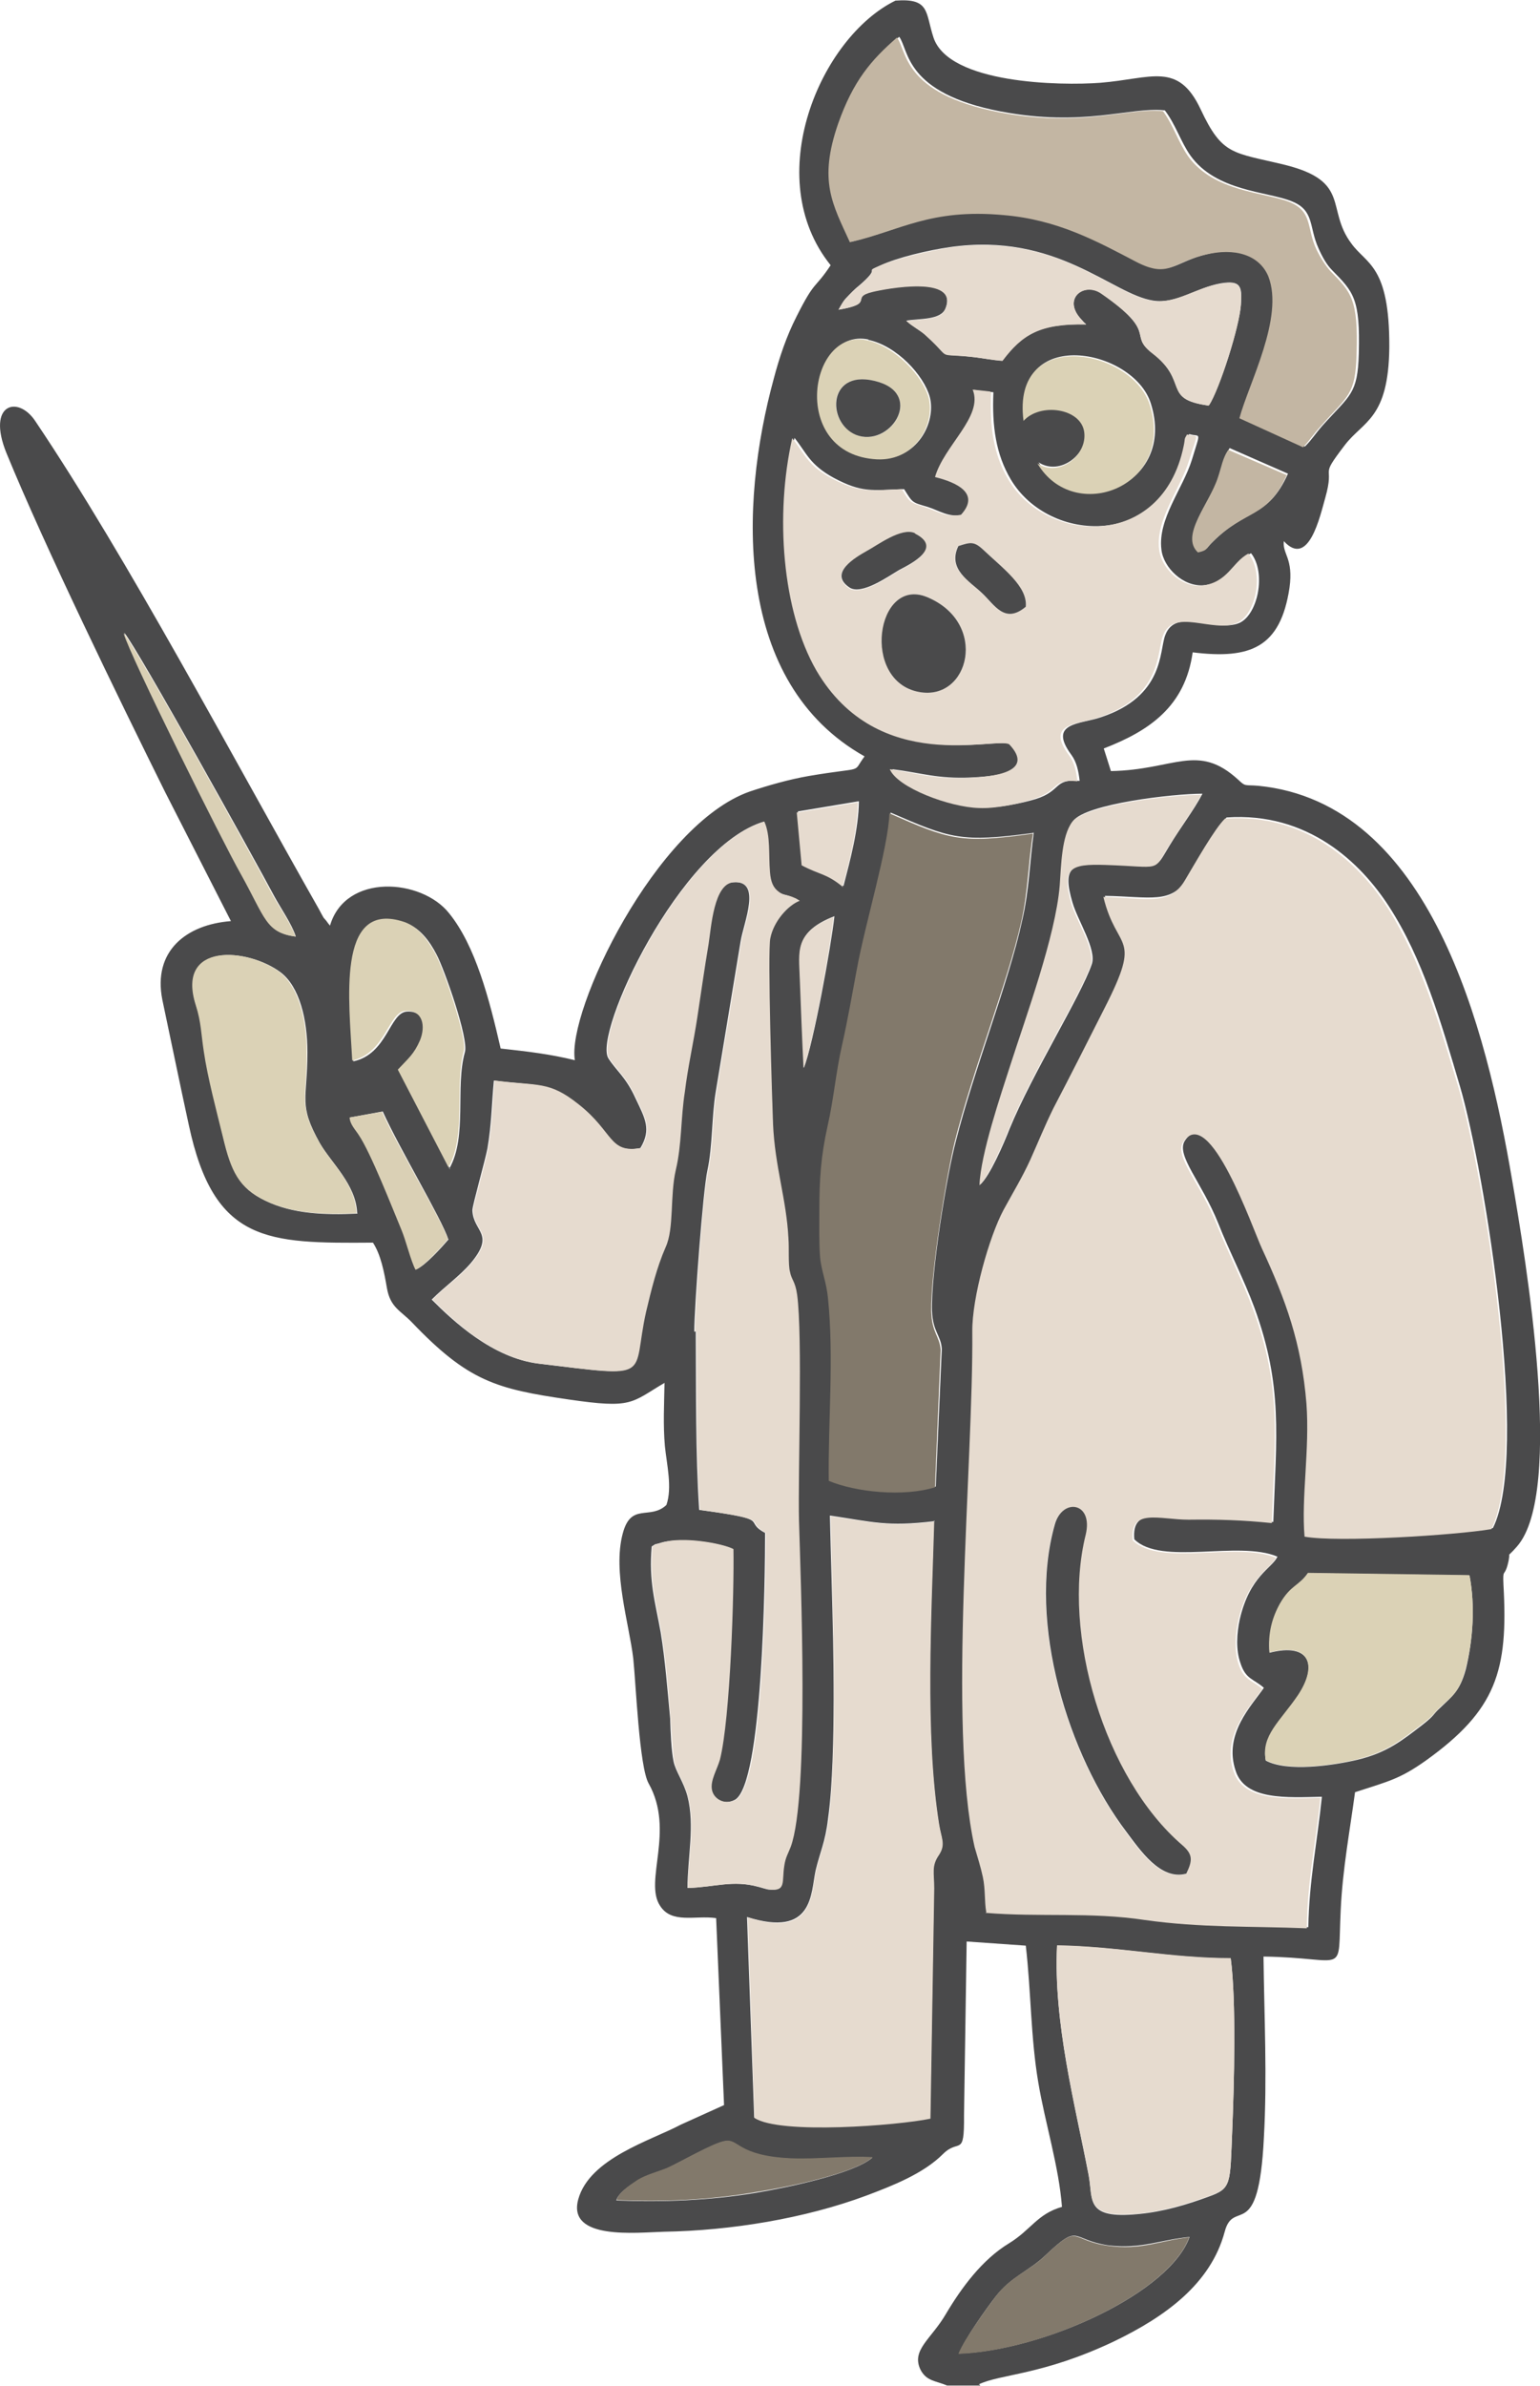
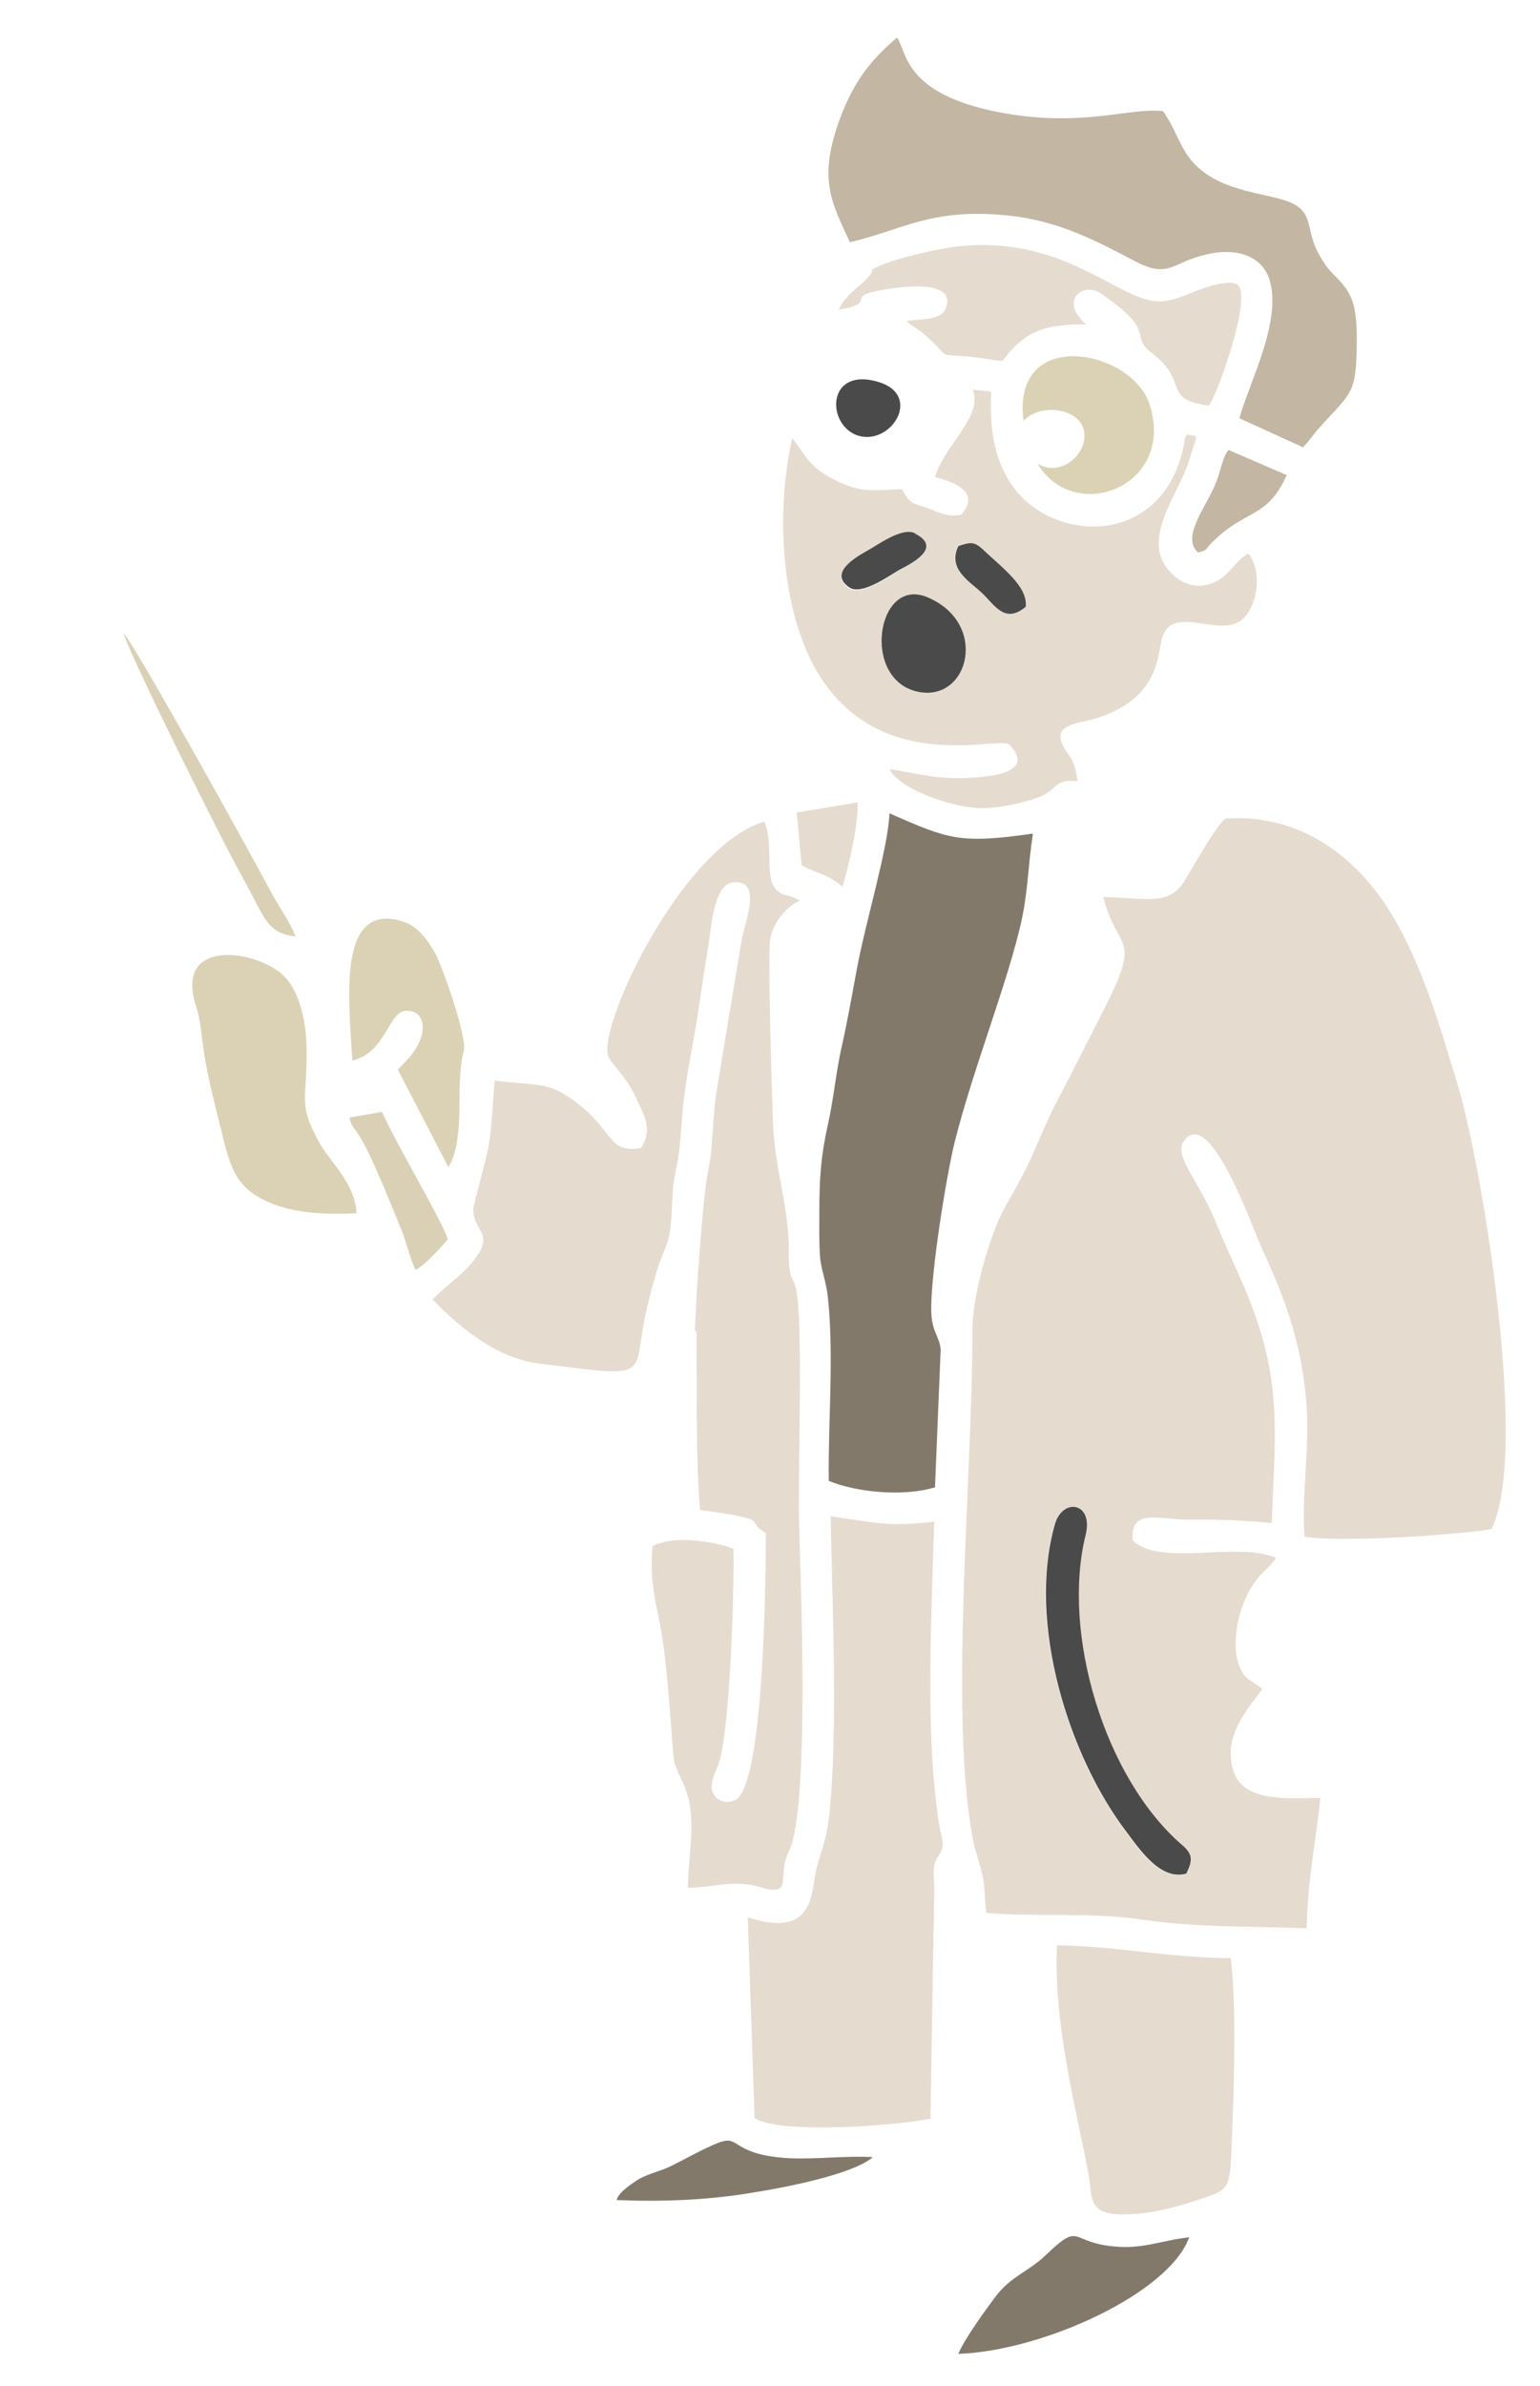
<svg xmlns="http://www.w3.org/2000/svg" xml:space="preserve" width="974px" height="1508px" version="1.1" style="shape-rendering:geometricPrecision; text-rendering:geometricPrecision; image-rendering:optimizeQuality; fill-rule:evenodd; clip-rule:evenodd" viewBox="0 0 40.88 63.28">
  <defs>
    <style type="text/css"> .fil0 {fill:#4A4A4B} .fil2 {fill:#82796B} .fil3 {fill:#C3B6A3} .fil5 {fill:#DAD0B5} .fil4 {fill:#DBD2B6} .fil1 {fill:#E6DBCF} </style>
  </defs>
  <g id="Слой_x0020_1">
    <g id="_1915100389824">
-       <path class="fil0" d="M31.57 59.34c-0.76,0.07 -1.28,0.33 -2.16,0.22 -0.99,-0.15 -0.74,-0.6 -1.64,0.25 -0.47,0.45 -0.92,0.57 -1.34,1.11 -0.24,0.31 -0.83,1.13 -0.97,1.51 2.25,-0.08 5.6,-1.61 6.12,-3.1l-0.01 0.01 0 0zm-8.41 -2.11c-0.72,-0.03 -1.46,0.06 -2.19,0.03 -1.41,-0.06 -1.35,-0.52 -1.73,-0.46 -0.31,0.05 -1.2,0.57 -1.54,0.72 -0.26,0.11 -0.55,0.17 -0.77,0.32 -0.22,0.13 -0.52,0.34 -0.57,0.53 1.25,0.05 2.47,0 3.69,-0.2 0.83,-0.14 2.59,-0.5 3.1,-0.93l0 -0.01 0.01 0zm9.51 -5.28c-1.58,0 -2.98,-0.32 -4.61,-0.34 -0.1,2.05 0.48,4.22 0.84,6.1 0.12,0.65 -0.1,1.16 1.32,1.02 0.66,-0.06 1.29,-0.25 1.86,-0.46 0.62,-0.22 0.57,-0.33 0.63,-1.75 0.05,-1.18 0.11,-3.44 -0.04,-4.57l0 0 0 0zm6.34 -10.16l-4.29 -0.06c-0.23,0.35 -0.45,0.32 -0.74,0.81 -0.2,0.37 -0.31,0.8 -0.28,1.3 1.09,-0.28 1.28,0.35 0.76,1.14 -0.48,0.7 -0.97,1.09 -0.86,1.72 0.57,0.31 1.79,0.13 2.43,-0.02 0.8,-0.19 1.21,-0.53 1.72,-0.92 0.36,-0.28 0.26,-0.26 0.48,-0.46 0.31,-0.3 0.52,-0.43 0.68,-1.02 0.19,-0.77 0.25,-1.69 0.1,-2.48l0 -0.01 0 0zm-14.21 -1.44c-1.26,0.15 -1.62,0.02 -2.77,-0.15 0.05,2.18 0.15,4.34 0.07,6.51 -0.02,0.51 -0.05,1.03 -0.12,1.54 -0.07,0.61 -0.22,0.9 -0.33,1.37 -0.13,0.6 -0.05,1.79 -1.82,1.23l0.19 5.32c0.67,0.44 3.81,0.19 4.67,0.01l0.1 -6.1c0,-0.4 -0.08,-0.58 0.13,-0.9 0.18,-0.27 0.06,-0.42 0,-0.8 -0.38,-2.38 -0.2,-5.57 -0.13,-8.05l0.02 0.02 -0.01 0zm-12.9 -7.48c-0.18,-0.55 -1.3,-2.41 -1.74,-3.39l-0.87 0.16c0.02,0.17 0.16,0.31 0.25,0.45 0.32,0.47 0.9,1.94 1.14,2.54 0.12,0.29 0.24,0.8 0.37,1.04 0.25,-0.11 0.67,-0.58 0.86,-0.8l-0.01 0 0 0zm0.03 -1.88c0.48,-0.85 0.15,-2.16 0.41,-3.08 0.11,-0.36 -0.56,-2.24 -0.75,-2.59 -0.18,-0.35 -0.46,-0.75 -0.9,-0.87 -1.73,-0.5 -1.39,2.13 -1.31,3.7 0.9,-0.19 0.96,-1.29 1.42,-1.32 0.46,-0.03 0.53,0.41 0.38,0.78 -0.16,0.37 -0.31,0.48 -0.59,0.79l1.36 2.61 -0.02 -0.01 0 -0.01zm-2.45 1.18c-0.03,-0.75 -0.69,-1.33 -0.99,-1.85 -0.58,-1.04 -0.33,-1.14 -0.33,-2.41 0,-0.87 -0.21,-1.74 -0.71,-2.12 -0.85,-0.64 -2.78,-0.83 -2.24,0.89 0.15,0.44 0.15,0.75 0.22,1.22 0.11,0.69 0.34,1.58 0.5,2.28 0.22,0.89 0.43,1.34 1.12,1.67 0.72,0.35 1.57,0.38 2.44,0.34l-0.01 -0.02 0 0zm11.76 -6.25c0.04,0.81 0.07,1.61 0.1,2.4 0.25,-0.63 0.72,-3.21 0.81,-4.02 -1.06,0.41 -0.93,0.94 -0.91,1.62l0 0zm4.96 24.79c1.44,0.11 2.77,-0.03 4.24,0.19 1.48,0.22 2.79,0.16 4.29,0.22 0.02,-1.23 0.24,-2.28 0.36,-3.46 -0.92,0.02 -2.04,0.1 -2.29,-0.69 -0.33,-0.98 0.43,-1.73 0.75,-2.2 -0.27,-0.24 -0.48,-0.22 -0.62,-0.65 -0.13,-0.36 -0.1,-0.8 -0.02,-1.17 0.27,-1.16 0.86,-1.35 1,-1.66 -1.04,-0.44 -3.08,0.25 -3.8,-0.46 -0.08,-0.87 0.72,-0.55 1.49,-0.55 0.77,0 1.43,0.02 2.2,0.09 0.08,-2.27 0.26,-3.6 -0.5,-5.68 -0.28,-0.76 -0.66,-1.48 -0.96,-2.24 -0.44,-1.1 -1.13,-1.81 -0.89,-2.19 0.68,-1.06 1.84,2.32 2.09,2.83 0.65,1.37 1.05,2.52 1.18,4.11 0.11,1.21 -0.14,2.49 -0.05,3.53 0.88,0.16 4.01,-0.04 4.96,-0.2 0.99,-1.97 -0.22,-9.48 -0.87,-11.7 -0.52,-1.76 -0.99,-3.4 -1.89,-4.79 -0.75,-1.16 -2.15,-2.51 -4.31,-2.36 -0.27,0.26 -0.82,1.21 -1.04,1.61 -0.42,0.7 -0.99,0.49 -2.19,0.47 0.36,1.48 1.06,0.95 0.03,2.95 -0.47,0.92 -0.9,1.78 -1.35,2.66 -0.25,0.49 -0.39,0.88 -0.62,1.36 -0.22,0.48 -0.46,0.86 -0.7,1.33 -0.38,0.72 -0.84,2.33 -0.84,3.23 0.03,3.48 -0.66,10.44 0.07,13.66 0.06,0.29 0.15,0.54 0.21,0.81 0.08,0.33 0.03,0.64 0.1,0.93l-0.04 0.02 0.01 0zm-7.73 -15.4c0.01,1.54 -0.01,3.25 0.09,4.74 2.02,0.27 1.13,0.28 1.75,0.61 0,1.18 -0.06,6.66 -0.8,7.08 -0.28,0.15 -0.57,0 -0.63,-0.26 -0.04,-0.25 0.15,-0.53 0.21,-0.8 0.28,-1.1 0.38,-4.49 0.36,-5.59 -0.28,-0.15 -1.35,-0.33 -1.9,-0.17 -0.22,0.07 -0.09,0 -0.25,0.1 -0.08,0.94 0.09,1.45 0.24,2.29 0.12,0.74 0.18,1.53 0.25,2.28 0.01,0.32 0.03,0.85 0.09,1.13 0.05,0.26 0.27,0.55 0.37,0.93 0.2,0.78 0,1.62 0,2.43 0.72,-0.02 1.19,-0.22 1.88,-0.03 0.05,0.01 0.23,0.07 0.27,0.07 0.46,0.05 0.34,-0.22 0.4,-0.63 0.03,-0.21 0.11,-0.34 0.17,-0.5 0.49,-1.35 0.26,-7.22 0.22,-8.65 -0.04,-1.25 0.1,-4.9 -0.05,-6 -0.05,-0.36 -0.16,-0.39 -0.19,-0.61 -0.05,-0.19 -0.02,-0.65 -0.03,-0.87 -0.05,-1.05 -0.38,-1.9 -0.41,-3.06 -0.02,-0.52 -0.16,-4.56 -0.08,-4.92 0.09,-0.45 0.47,-0.87 0.78,-0.99l-0.1 -0.06c-0.28,-0.13 -0.28,-0.07 -0.46,-0.18 -0.15,-0.11 -0.21,-0.28 -0.23,-0.52 -0.03,-0.46 0.02,-0.96 -0.14,-1.34 -2.23,0.66 -4.54,5.63 -4.13,6.28 0.21,0.33 0.46,0.49 0.72,1.06 0.25,0.53 0.43,0.82 0.13,1.32 -0.84,0.16 -0.72,-0.42 -1.66,-1.16 -0.8,-0.61 -1.07,-0.48 -2.23,-0.63 -0.06,0.65 -0.06,1.15 -0.17,1.8 -0.06,0.32 -0.4,1.51 -0.4,1.64 0.02,0.58 0.62,0.61 -0.04,1.4 -0.31,0.36 -0.68,0.61 -1.04,0.97 0.57,0.57 1.61,1.55 2.84,1.7 3.09,0.37 2.44,0.37 2.83,-1.37 0.13,-0.6 0.28,-1.18 0.53,-1.72 0.22,-0.5 0.1,-1.37 0.26,-2.05 0.16,-0.68 0.14,-1.37 0.24,-2.07 0.09,-0.66 0.23,-1.31 0.33,-1.97 0.11,-0.66 0.2,-1.3 0.3,-1.95 0.08,-0.46 0.14,-1.61 0.67,-1.64 0.78,-0.07 0.28,1.07 0.2,1.57l-0.66 3.99c-0.11,0.66 -0.08,1.43 -0.22,2.08 -0.12,0.53 -0.35,3.65 -0.35,4.28l0.02 0 0.02 -0.01zm8.96 -13.22c-1.92,0.26 -2.2,0.15 -3.79,-0.54 -0.04,0.92 -0.65,2.9 -0.87,4.11 -0.13,0.71 -0.25,1.35 -0.39,2.05 -0.16,0.69 -0.22,1.43 -0.38,2.13 -0.19,0.81 -0.23,1.41 -0.23,2.26 0,0.38 -0.01,0.87 0.02,1.23 0.03,0.35 0.18,0.66 0.22,1.09 0.15,1.58 0,3.25 0.01,4.84 0.73,0.29 1.99,0.43 2.82,0.17l0.16 -3.65c-0.02,-0.36 -0.24,-0.45 -0.26,-1.01 -0.03,-0.98 0.38,-3.54 0.63,-4.49 0.49,-1.93 1.4,-4.2 1.76,-5.85 0.19,-0.81 0.2,-1.53 0.31,-2.34l0 -0.02 -0.01 0.02zm-5.04 1.41c0.18,-0.69 0.4,-1.51 0.41,-2.25l-1.62 0.27 0.13 1.4c0.49,0.27 0.64,0.22 1.08,0.58l-0.01 0 0.01 0zm3.63 7.92c0.25,-0.22 0.62,-1.07 0.78,-1.48 0.6,-1.46 1.89,-3.52 2.18,-4.36 0.14,-0.39 -0.37,-1.16 -0.51,-1.64 -0.28,-0.95 -0.03,-1.06 0.9,-1.03 1.51,0.05 1.26,0.19 1.68,-0.49 0.29,-0.48 0.64,-0.93 0.87,-1.37 -0.79,0 -3.09,0.27 -3.43,0.72 -0.28,0.38 -0.3,1.15 -0.33,1.69 -0.11,1.35 -0.9,3.48 -1.31,4.76 -0.25,0.78 -0.79,2.36 -0.82,3.19l-0.01 0.01 0 0zm-18.17 -6.59c-0.11,-0.33 -0.39,-0.73 -0.57,-1.06 -0.55,-1.03 -3.6,-6.52 -3.98,-6.99 0.16,0.6 2.66,5.58 3.1,6.37 0.68,1.2 0.66,1.58 1.45,1.69l0 -0.01 0 0zm24.79 -12.94c-0.16,0.2 -0.19,0.48 -0.28,0.74 -0.24,0.71 -1.02,1.54 -0.54,1.99 0.27,-0.06 0.19,-0.08 0.37,-0.25 0.9,-0.9 1.46,-0.62 2,-1.81l-1.55 -0.68 -0.01 0.01 0.01 0zm-9.59 -2.89c-1.55,-0.33 -2.07,3.04 0.26,3.16 1.04,0.05 1.55,-0.97 1.37,-1.64 -0.16,-0.57 -0.87,-1.35 -1.63,-1.51l0 -0.01zm4.52 3.26c0.97,1.64 3.67,0.62 2.98,-1.56 -0.45,-1.46 -3.68,-2.09 -3.35,0.42 0.44,-0.48 1.52,-0.33 1.61,0.3 0.08,0.62 -0.67,1.21 -1.24,0.84zm-1.69 -1.94c0.29,0.72 -0.77,1.49 -1,2.32 0.56,0.14 1.22,0.43 0.69,1.01 -0.39,0.08 -0.63,-0.11 -0.95,-0.21 -0.41,-0.12 -0.39,-0.1 -0.62,-0.47 -0.87,0.03 -1.12,0.1 -1.87,-0.3 -0.64,-0.35 -0.72,-0.66 -1.04,-1.06 -0.47,2.04 -0.28,4.58 0.65,6.16 1.63,2.8 4.73,1.75 5.11,1.97 0.71,0.74 -0.42,0.85 -1.07,0.88 -0.9,0.04 -1.31,-0.12 -2.09,-0.22 0.19,0.48 1.59,0.99 2.36,1.02 0.43,0.01 1.06,-0.11 1.45,-0.23 0.69,-0.22 0.46,-0.54 1.16,-0.48 -0.03,-0.26 -0.08,-0.5 -0.22,-0.69 -0.64,-0.87 0.25,-0.81 0.79,-1 1.68,-0.56 1.54,-1.75 1.7,-2.17 0.28,-0.77 1.33,-0.06 1.97,-0.33 0.49,-0.22 0.72,-1.33 0.31,-1.85 -0.43,0.22 -0.54,0.78 -1.25,0.85 -0.55,0.05 -1.08,-0.47 -1.13,-0.95 -0.1,-0.81 0.57,-1.61 0.81,-2.38 0.24,-0.8 0.23,-0.59 -0.07,-0.68 -0.1,0.15 -0.05,0.08 -0.09,0.31 -0.58,2.76 -3.64,2.6 -4.65,0.89 -0.39,-0.66 -0.5,-1.4 -0.46,-2.31l-0.45 -0.05 -0.04 -0.01 0 -0.02zm6.22 0.41c0.27,-0.42 0.8,-2.06 0.84,-2.66 0.04,-0.5 -0.02,-0.64 -0.53,-0.56 -0.64,0.11 -1.18,0.55 -1.79,0.46 -1.1,-0.16 -2.56,-1.83 -5.41,-1.42 -0.55,0.08 -1.38,0.27 -1.85,0.49 -0.48,0.21 0.11,-0.03 -0.59,0.56 -0.07,0.05 -0.22,0.21 -0.28,0.27 -0.11,0.11 -0.13,0.17 -0.23,0.34 1,-0.17 0.28,-0.32 0.9,-0.48 0.32,-0.08 2.3,-0.46 1.94,0.44 -0.12,0.32 -0.68,0.27 -1.04,0.33 0.17,0.16 0.38,0.26 0.53,0.4 0.74,0.67 0.19,0.44 1.28,0.57 0.25,0.03 0.49,0.08 0.74,0.09 0.52,-0.7 0.99,-0.99 2.22,-0.96 -0.01,-0.02 -0.03,-0.03 -0.05,-0.05l-0.11 -0.12c-0.46,-0.54 0.13,-0.96 0.57,-0.65 1.53,1.07 0.69,1.08 1.35,1.58 0.98,0.76 0.25,1.21 1.47,1.39l0.04 -0.02 0 0zm-1.2 -7.81c-0.92,-0.09 -2.14,0.45 -4.34,0.03 -2.55,-0.49 -2.43,-1.63 -2.69,-1.98 -0.69,0.6 -1.17,1.15 -1.56,2.29 -0.55,1.54 -0.16,2.13 0.31,3.14 1.31,-0.31 2.11,-0.9 4.07,-0.72 1.44,0.13 2.47,0.69 3.53,1.24 0.85,0.45 0.96,0.01 1.84,-0.19 0.76,-0.18 1.43,0 1.66,0.58 0.43,1.09 -0.51,2.83 -0.77,3.76l1.69 0.77c0.19,-0.19 0.26,-0.32 0.47,-0.56 0.73,-0.81 0.93,-0.83 0.96,-1.9 0.04,-1.47 -0.14,-1.64 -0.71,-2.22 -0.14,-0.14 -0.26,-0.35 -0.36,-0.58 -0.26,-0.57 -0.1,-1.01 -0.72,-1.25 -0.65,-0.26 -2,-0.26 -2.68,-1.21 -0.26,-0.37 -0.39,-0.82 -0.68,-1.2l-0.01 0 -0.01 0zm-4.88 60.36l-0.88 0c-0.3,-0.13 -0.55,-0.11 -0.71,-0.43 -0.24,-0.52 0.29,-0.8 0.68,-1.47 0.41,-0.69 0.96,-1.44 1.67,-1.87 0.59,-0.36 0.75,-0.78 1.41,-0.97 -0.08,-1.07 -0.45,-2.23 -0.63,-3.31 -0.2,-1.18 -0.19,-2.41 -0.33,-3.62l-1.57 -0.11 -0.07 4.62c0.01,1.13 -0.13,0.59 -0.56,1.02 -0.52,0.52 -1.34,0.84 -2.03,1.1 -1.64,0.61 -3.6,0.93 -5.38,0.96 -0.73,0.02 -2.57,0.23 -2.27,-0.86 0.3,-1.09 1.93,-1.56 2.72,-1.98l1.15 -0.52 -0.21 -4.96c-0.56,-0.08 -1.18,0.16 -1.49,-0.33 -0.43,-0.65 0.4,-1.99 -0.3,-3.24 -0.25,-0.43 -0.34,-2.66 -0.41,-3.32 -0.11,-0.92 -0.55,-2.3 -0.28,-3.31 0.22,-0.84 0.72,-0.35 1.16,-0.76 0.16,-0.46 0.01,-1.07 -0.04,-1.56 -0.05,-0.57 -0.02,-1.11 -0.01,-1.68 -0.9,0.53 -0.84,0.69 -2.55,0.44 -1.92,-0.28 -2.66,-0.48 -4.16,-2.05 -0.3,-0.31 -0.57,-0.39 -0.66,-0.91 -0.07,-0.41 -0.16,-0.88 -0.37,-1.2 -2.8,0.02 -4.22,0.02 -4.89,-3.13 -0.24,-1.1 -0.47,-2.23 -0.7,-3.31 -0.26,-1.3 0.64,-2 1.82,-2.09l-1.75 -3.43c-1.23,-2.48 -3.18,-6.48 -4.21,-8.99 -0.53,-1.31 0.31,-1.54 0.77,-0.84 2.45,3.64 5.23,8.9 7.53,12.95 0.04,0.08 0.07,0.13 0.12,0.22l0.07 0.08c0.04,0.06 0.06,0.08 0.1,0.13 0.41,-1.4 2.43,-1.25 3.16,-0.33 0.7,0.86 1.07,2.28 1.37,3.59 0.73,0.08 1.32,0.15 1.97,0.31 -0.22,-1.3 2.15,-6.26 4.65,-7.13 0.48,-0.16 1.04,-0.32 1.56,-0.41 1.54,-0.26 1.13,-0.05 1.48,-0.52 -3.47,-1.95 -3.33,-6.65 -2.41,-10.02 0.15,-0.57 0.34,-1.13 0.6,-1.64 0.5,-1 0.48,-0.72 0.91,-1.37 -1.87,-2.32 -0.28,-6.04 1.72,-7.02 0.92,-0.07 0.79,0.31 1.01,0.98 0.41,1.23 3.37,1.28 4.43,1.2 1.36,-0.11 2.06,-0.57 2.66,0.7 0.58,1.24 0.85,1.14 2.25,1.48 1.75,0.44 1.07,1.17 1.75,2.08 0.4,0.56 1.02,0.57 1.01,2.76 -0.02,1.9 -0.69,1.95 -1.18,2.59 -0.71,0.93 -0.25,0.45 -0.52,1.4 -0.14,0.49 -0.44,1.87 -1.1,1.15 -0.04,0.35 0.26,0.45 0.15,1.24 -0.24,1.58 -1.03,1.9 -2.57,1.71 -0.2,1.43 -1.14,2.08 -2.36,2.55l0.19 0.6c1.69,-0.03 2.3,-0.76 3.38,0.23 0.2,0.19 0.17,0.13 0.53,0.16 4.58,0.45 6.06,6.46 6.74,10.46 0.36,2.1 1.4,8.27 0.13,9.72 -0.34,0.39 -0.13,0.03 -0.25,0.49 -0.09,0.33 -0.13,0.08 -0.11,0.53 0.13,2.28 -0.19,3.32 -2.06,4.66 -0.69,0.49 -0.99,0.55 -1.88,0.84 -0.14,1.04 -0.33,2.04 -0.38,3.12 -0.09,1.81 0.22,1.27 -2.05,1.24 0.02,1.61 0.1,3.22 0.01,4.81 -0.14,2.84 -0.8,1.58 -1.04,2.49 -0.37,1.38 -1.57,2.25 -2.94,2.91 -1.9,0.9 -3.01,0.86 -3.59,1.14l0.03 0.01 0.01 0.02z" />
      <path class="fil1" d="M28.81 40.71c0.22,-0.87 -0.62,-0.98 -0.82,-0.26 -0.74,2.6 0.37,6.13 1.9,8.15 0.36,0.49 0.91,1.29 1.59,1.11 0.17,-0.35 0.19,-0.52 -0.11,-0.76 -2.04,-1.77 -3.21,-5.62 -2.56,-8.24l0 0zm-2.63 10.01c-0.05,-0.28 -0.02,-0.6 -0.09,-0.93 -0.06,-0.28 -0.14,-0.52 -0.22,-0.8 -0.72,-3.23 -0.03,-10.19 -0.06,-13.67 -0.01,-0.9 0.45,-2.52 0.83,-3.23 0.25,-0.46 0.49,-0.85 0.71,-1.33 0.22,-0.49 0.37,-0.87 0.61,-1.36 0.46,-0.88 0.9,-1.75 1.36,-2.66 1.02,-2 0.33,-1.47 -0.03,-2.95 1.2,0.03 1.77,0.25 2.18,-0.47 0.24,-0.4 0.78,-1.36 1.05,-1.61 2.15,-0.15 3.56,1.2 4.31,2.36 0.89,1.4 1.36,3.03 1.89,4.79 0.65,2.22 1.87,9.72 0.87,11.7 -0.94,0.16 -4.08,0.36 -4.96,0.2 -0.09,-1.05 0.14,-2.31 0.05,-3.53 -0.13,-1.6 -0.55,-2.75 -1.18,-4.11 -0.24,-0.51 -1.4,-3.88 -2.09,-2.83 -0.25,0.38 0.46,1.1 0.89,2.19 0.31,0.77 0.68,1.48 0.96,2.24 0.77,2.08 0.58,3.42 0.5,5.68 -0.77,-0.08 -1.43,-0.1 -2.21,-0.09 -0.77,0 -1.57,-0.32 -1.48,0.55 0.73,0.71 2.76,0.02 3.8,0.46 -0.15,0.31 -0.73,0.5 -1,1.67 -0.08,0.36 -0.11,0.8 0.01,1.16 0.15,0.43 0.35,0.41 0.63,0.65 -0.33,0.48 -1.09,1.23 -0.76,2.2 0.27,0.79 1.39,0.71 2.3,0.69 -0.12,1.18 -0.35,2.23 -0.36,3.46 -1.51,-0.06 -2.81,-0.01 -4.3,-0.22 -1.45,-0.22 -2.8,-0.07 -4.23,-0.19l0.03 -0.02 -0.01 0z" />
      <path class="fil1" d="M18.45 35.32c0,-0.63 0.22,-3.76 0.35,-4.28 0.14,-0.65 0.11,-1.42 0.22,-2.08l0.66 -3.99c0.08,-0.49 0.58,-1.64 -0.21,-1.57 -0.52,0.04 -0.59,1.19 -0.66,1.64 -0.11,0.65 -0.2,1.29 -0.3,1.95 -0.1,0.66 -0.25,1.31 -0.33,1.97 -0.11,0.69 -0.08,1.4 -0.24,2.07 -0.16,0.69 -0.04,1.55 -0.27,2.05 -0.24,0.55 -0.38,1.13 -0.52,1.72 -0.39,1.75 0.25,1.75 -2.83,1.37 -1.25,-0.15 -2.27,-1.13 -2.84,-1.7 0.36,-0.37 0.73,-0.6 1.04,-0.97 0.66,-0.79 0.06,-0.81 0.04,-1.4 0,-0.13 0.34,-1.31 0.4,-1.64 0.11,-0.65 0.11,-1.15 0.17,-1.8 1.17,0.15 1.44,0 2.23,0.63 0.94,0.74 0.8,1.31 1.66,1.16 0.3,-0.5 0.11,-0.8 -0.13,-1.32 -0.27,-0.57 -0.5,-0.73 -0.72,-1.06 -0.41,-0.65 1.9,-5.63 4.12,-6.28 0.17,0.38 0.11,0.88 0.15,1.34 0.02,0.25 0.08,0.41 0.23,0.52 0.16,0.13 0.18,0.05 0.46,0.18l0.1 0.06c-0.31,0.12 -0.69,0.54 -0.78,0.99 -0.08,0.34 0.05,4.39 0.07,4.92 0.05,1.16 0.36,2.01 0.41,3.06 0.02,0.22 -0.01,0.69 0.04,0.87 0.04,0.22 0.14,0.25 0.19,0.61 0.15,1.1 0.02,4.75 0.05,6 0.04,1.44 0.28,7.3 -0.22,8.65 -0.06,0.16 -0.14,0.28 -0.17,0.5 -0.07,0.42 0.06,0.69 -0.4,0.63 -0.04,0 -0.22,-0.06 -0.27,-0.07 -0.69,-0.19 -1.17,0.01 -1.89,0.03 0,-0.81 0.21,-1.65 0,-2.43 -0.1,-0.38 -0.31,-0.66 -0.36,-0.92 -0.05,-0.29 -0.07,-0.82 -0.1,-1.14 -0.06,-0.75 -0.12,-1.54 -0.24,-2.28 -0.15,-0.84 -0.32,-1.35 -0.24,-2.29 0.16,-0.1 0.02,-0.03 0.25,-0.1 0.54,-0.18 1.62,0.02 1.9,0.17 0.02,1.1 -0.08,4.49 -0.36,5.59 -0.08,0.27 -0.26,0.55 -0.21,0.8 0.05,0.25 0.35,0.41 0.63,0.26 0.75,-0.42 0.8,-5.89 0.8,-7.08 -0.61,-0.33 0.27,-0.33 -1.75,-0.61 -0.11,-1.48 -0.08,-3.2 -0.09,-4.74l-0.02 0 -0.02 0.01z" />
      <path class="fil1" d="M24.6 15.83c-1.32,-0.54 -1.75,2.24 -0.21,2.52 1.34,0.26 1.87,-1.84 0.21,-2.52zm2.63 0.26c0.04,-0.54 -0.6,-1.01 -1.15,-1.53 -0.24,-0.22 -0.34,-0.18 -0.65,-0.08 -0.3,0.63 0.32,0.94 0.63,1.25 0.33,0.31 0.6,0.83 1.17,0.36l0 0 0 0zm-2.95 -1.93c-0.33,-0.17 -0.99,0.32 -1.28,0.47 -0.3,0.16 -1.03,0.57 -0.46,0.97 0.32,0.21 1.03,-0.29 1.31,-0.46 0.32,-0.18 1.18,-0.59 0.43,-0.97l0 -0.01 0 0zm2.03 -3.75c-0.04,0.9 0.06,1.64 0.46,2.31 1.01,1.71 4.08,1.87 4.65,-0.89 0.05,-0.23 0,-0.16 0.09,-0.31 0.31,0.09 0.31,-0.13 0.06,0.67 -0.23,0.77 -0.9,1.58 -0.8,2.38 0.05,0.49 0.58,1.01 1.13,0.96 0.7,-0.08 0.81,-0.63 1.24,-0.85 0.43,0.53 0.19,1.63 -0.31,1.84 -0.63,0.28 -1.68,-0.42 -1.96,0.34 -0.16,0.42 -0.02,1.61 -1.71,2.17 -0.54,0.19 -1.42,0.13 -0.79,0.99 0.16,0.21 0.2,0.45 0.23,0.7 -0.69,-0.07 -0.46,0.25 -1.16,0.47 -0.39,0.13 -1.02,0.26 -1.45,0.24 -0.78,-0.02 -2.17,-0.54 -2.37,-1.03 0.79,0.12 1.2,0.27 2.1,0.23 0.64,-0.03 1.77,-0.15 1.07,-0.89 -0.37,-0.21 -3.48,0.84 -5.12,-1.96 -0.91,-1.58 -1.1,-4.13 -0.64,-6.16 0.33,0.4 0.39,0.71 1.04,1.06 0.75,0.39 0.99,0.33 1.87,0.29 0.22,0.37 0.21,0.35 0.62,0.48 0.31,0.1 0.54,0.28 0.95,0.2 0.52,-0.57 -0.12,-0.86 -0.69,-1 0.24,-0.84 1.29,-1.61 1,-2.32l0.46 0.05 0.03 0.02 0 0.01z" />
      <path class="fil2" d="M27.42 22.11c-0.13,0.81 -0.13,1.54 -0.31,2.34 -0.37,1.64 -1.28,3.9 -1.77,5.85 -0.23,0.95 -0.64,3.51 -0.62,4.49 0.02,0.57 0.22,0.64 0.25,1.01l-0.15 3.65c-0.84,0.26 -2.1,0.13 -2.82,-0.17 -0.02,-1.59 0.14,-3.26 -0.02,-4.84 -0.04,-0.43 -0.18,-0.74 -0.21,-1.09 -0.03,-0.36 -0.02,-0.85 -0.02,-1.23 0,-0.85 0.04,-1.45 0.22,-2.26 0.16,-0.7 0.22,-1.43 0.38,-2.13 0.16,-0.71 0.27,-1.36 0.4,-2.05 0.22,-1.2 0.83,-3.2 0.86,-4.11 1.59,0.7 1.88,0.81 3.8,0.54l0 0.01 0.01 -0.01z" />
      <path class="fil1" d="M24.8 40.35c-0.07,2.47 -0.25,5.66 0.13,8.04 0.06,0.38 0.18,0.53 0,0.81 -0.21,0.3 -0.13,0.48 -0.13,0.89l-0.1 6.11c-0.85,0.18 -4.01,0.43 -4.67,-0.02l-0.18 -5.32c1.76,0.57 1.68,-0.63 1.81,-1.23 0.11,-0.47 0.26,-0.76 0.34,-1.37 0.06,-0.5 0.09,-1.03 0.11,-1.54 0.08,-2.17 -0.02,-4.34 -0.06,-6.5 1.15,0.16 1.51,0.29 2.77,0.14l-0.02 -0.01 0 0z" />
      <path class="fil3" d="M30.87 2.94c0.28,0.38 0.41,0.83 0.67,1.2 0.68,0.95 2.03,0.95 2.68,1.21 0.63,0.25 0.46,0.69 0.72,1.25 0.11,0.23 0.24,0.43 0.37,0.58 0.56,0.57 0.75,0.75 0.7,2.22 -0.03,1.07 -0.22,1.08 -0.95,1.9 -0.21,0.23 -0.28,0.36 -0.47,0.56l-1.69 -0.77c0.25,-0.93 1.19,-2.67 0.77,-3.76 -0.24,-0.58 -0.9,-0.77 -1.67,-0.58 -0.87,0.2 -0.97,0.64 -1.84,0.19 -1.05,-0.55 -2.09,-1.12 -3.52,-1.24 -1.95,-0.18 -2.76,0.42 -4.08,0.72 -0.46,-1.01 -0.84,-1.62 -0.31,-3.15 0.4,-1.13 0.87,-1.68 1.56,-2.28 0.27,0.35 0.14,1.48 2.7,1.98 2.19,0.42 3.41,-0.12 4.34,-0.03l0.01 0 0.01 0z" />
      <path class="fil1" d="M32.67 51.94c0.15,1.13 0.09,3.37 0.04,4.57 -0.06,1.43 -0.01,1.53 -0.63,1.75 -0.57,0.2 -1.2,0.4 -1.86,0.46 -1.42,0.13 -1.2,-0.37 -1.32,-1.03 -0.36,-1.87 -0.94,-4.04 -0.84,-6.09 1.64,0.03 3.03,0.34 4.61,0.34l0 0 0 0z" />
-       <path class="fil4" d="M39.01 41.79c0.15,0.79 0.1,1.71 -0.11,2.48 -0.15,0.6 -0.36,0.73 -0.67,1.01 -0.22,0.21 -0.13,0.19 -0.49,0.46 -0.51,0.39 -0.91,0.73 -1.72,0.93 -0.63,0.15 -1.84,0.33 -2.42,0.02 -0.13,-0.65 0.38,-1.03 0.85,-1.72 0.53,-0.79 0.33,-1.42 -0.75,-1.14 -0.05,-0.5 0.07,-0.93 0.28,-1.3 0.28,-0.49 0.5,-0.46 0.74,-0.81l4.28 0.06 0 0.01 0.01 0z" />
      <path class="fil1" d="M32.06 10.75c-1.22,-0.17 -0.49,-0.63 -1.47,-1.38 -0.66,-0.51 0.18,-0.52 -1.35,-1.58 -0.45,-0.32 -1.03,0.11 -0.57,0.64l0.11 0.13c0.02,0.01 0.04,0.03 0.05,0.04 -1.23,-0.02 -1.69,0.27 -2.22,0.97 -0.25,-0.02 -0.5,-0.07 -0.74,-0.1 -1.1,-0.12 -0.54,0.11 -1.28,-0.56 -0.15,-0.15 -0.36,-0.24 -0.53,-0.4 0.38,-0.06 0.92,-0.01 1.04,-0.33 0.36,-0.9 -1.61,-0.52 -1.94,-0.44 -0.62,0.15 0.1,0.3 -0.9,0.47 0.08,-0.15 0.12,-0.22 0.23,-0.33 0.05,-0.07 0.21,-0.22 0.28,-0.27 0.7,-0.6 0.11,-0.35 0.59,-0.57 0.47,-0.2 1.31,-0.39 1.85,-0.48 2.85,-0.41 4.31,1.26 5.41,1.42 0.6,0.08 1.15,-0.37 1.79,-0.46 0.51,-0.09 0.56,0.06 0.53,0.56 -0.04,0.6 -0.57,2.24 -0.84,2.66l-0.03 0.02 -0.01 -0.01z" />
      <path class="fil4" d="M9.48 32.18c-0.87,0.04 -1.73,0.01 -2.45,-0.34 -0.69,-0.33 -0.9,-0.78 -1.11,-1.67 -0.17,-0.69 -0.41,-1.59 -0.51,-2.28 -0.07,-0.45 -0.07,-0.78 -0.21,-1.22 -0.55,-1.7 1.38,-1.53 2.23,-0.88 0.49,0.38 0.71,1.24 0.71,2.11 0.01,1.27 -0.24,1.38 0.34,2.41 0.29,0.52 0.96,1.1 0.98,1.86l0.02 0.01 0 0z" />
-       <path class="fil1" d="M26 31.44c0.03,-0.83 0.57,-2.41 0.82,-3.19 0.41,-1.28 1.2,-3.42 1.31,-4.76 0.04,-0.55 0.05,-1.31 0.33,-1.69 0.34,-0.45 2.65,-0.73 3.43,-0.72 -0.24,0.45 -0.58,0.9 -0.87,1.37 -0.42,0.69 -0.17,0.54 -1.68,0.49 -0.93,-0.03 -1.17,0.08 -0.9,1.03 0.15,0.49 0.65,1.23 0.51,1.64 -0.3,0.84 -1.59,2.9 -2.18,4.36 -0.16,0.4 -0.53,1.25 -0.78,1.48l0.01 -0.01 0 0z" />
      <path class="fil4" d="M11.92 30.99l-1.36 -2.62c0.28,-0.3 0.43,-0.41 0.59,-0.78 0.15,-0.37 0.08,-0.8 -0.38,-0.78 -0.46,0.02 -0.52,1.11 -1.42,1.32 -0.08,-1.57 -0.42,-4.21 1.31,-3.7 0.44,0.12 0.71,0.53 0.9,0.87 0.19,0.35 0.85,2.22 0.75,2.58 -0.25,0.93 0.08,2.24 -0.41,3.09l0.02 0.01 0 0.01z" />
      <path class="fil2" d="M31.57 59.34c-0.52,1.48 -3.87,3.02 -6.13,3.1 0.15,-0.38 0.74,-1.19 0.98,-1.51 0.41,-0.55 0.87,-0.66 1.34,-1.11 0.9,-0.86 0.65,-0.39 1.64,-0.25 0.89,0.13 1.4,-0.14 2.15,-0.22l0.02 -0.01 0 0z" />
      <path class="fil0" d="M31.49 49.7c-0.68,0.19 -1.23,-0.63 -1.59,-1.11 -1.53,-2.01 -2.64,-5.54 -1.9,-8.15 0.2,-0.72 1.03,-0.6 0.82,0.27 -0.65,2.61 0.5,6.46 2.56,8.23 0.29,0.25 0.28,0.41 0.11,0.76l0 0z" />
      <path class="fil4" d="M27.54 12.29c0.58,0.38 1.33,-0.22 1.24,-0.84 -0.09,-0.63 -1.17,-0.78 -1.61,-0.29 -0.33,-2.52 2.88,-1.91 3.35,-0.43 0.69,2.18 -2.01,3.2 -2.98,1.56z" />
      <path class="fil2" d="M23.16 57.23c-0.52,0.44 -2.28,0.79 -3.11,0.92 -1.21,0.21 -2.43,0.26 -3.68,0.21 0.04,-0.19 0.35,-0.4 0.56,-0.54 0.24,-0.14 0.52,-0.21 0.77,-0.31 0.34,-0.15 1.23,-0.67 1.54,-0.72 0.38,-0.07 0.32,0.39 1.74,0.46 0.72,0.03 1.46,-0.07 2.18,-0.03l0 0.01 0 0z" />
-       <path class="fil4" d="M23.33 10.13c-1.37,-0.42 -1.42,1.07 -0.61,1.4 0.9,0.36 1.8,-1.03 0.61,-1.4zm-0.32 -1.11c0.76,0.17 1.48,0.95 1.64,1.52 0.18,0.67 -0.33,1.69 -1.37,1.64 -2.33,-0.12 -1.82,-3.5 -0.27,-3.16l0 0z" />
      <path class="fil0" d="M24.6 15.83c1.66,0.68 1.13,2.78 -0.21,2.52 -1.54,-0.29 -1.13,-3.06 0.21,-2.52z" />
      <path class="fil5" d="M11.89 32.87c-0.19,0.22 -0.6,0.69 -0.86,0.81 -0.13,-0.25 -0.25,-0.76 -0.37,-1.05 -0.25,-0.6 -0.82,-2.06 -1.14,-2.53 -0.09,-0.14 -0.23,-0.28 -0.24,-0.46l0.86 -0.15c0.44,0.97 1.56,2.82 1.75,3.38l0.01 0 -0.01 0z" />
      <path class="fil5" d="M7.84 24.84c-0.79,-0.11 -0.79,-0.48 -1.46,-1.68 -0.45,-0.79 -2.94,-5.78 -3.1,-6.37 0.39,0.46 3.43,5.95 3.98,6.99 0.19,0.33 0.46,0.72 0.58,1.05l0 0.01 0 0z" />
      <path class="fil3" d="M34.16 12.59c-0.53,1.19 -1.1,0.89 -2,1.81 -0.17,0.17 -0.1,0.19 -0.36,0.25 -0.48,-0.45 0.3,-1.28 0.53,-1.99 0.09,-0.26 0.13,-0.54 0.28,-0.73l1.55 0.67 0.01 -0.01 -0.01 0z" />
      <path class="fil1" d="M22.37 23.52c-0.44,-0.36 -0.6,-0.31 -1.09,-0.57l-0.13 -1.4 1.62 -0.27c-0.01,0.73 -0.21,1.56 -0.41,2.25l0.02 0 -0.01 -0.01z" />
      <path class="fil0" d="M23.33 10.13c1.19,0.37 0.28,1.75 -0.61,1.4 -0.8,-0.33 -0.75,-1.82 0.61,-1.4z" />
-       <path class="fil1" d="M21.33 28.33c-0.04,-0.8 -0.07,-1.6 -0.1,-2.39 -0.02,-0.69 -0.16,-1.21 0.9,-1.62 -0.09,0.8 -0.55,3.39 -0.8,4.01l0 0z" />
-       <path class="fil0" d="M24.29 14.15c0.75,0.38 -0.11,0.8 -0.43,0.97 -0.29,0.17 -0.99,0.67 -1.31,0.46 -0.57,-0.38 0.16,-0.8 0.46,-0.97 0.28,-0.15 0.93,-0.64 1.28,-0.47l0 0.02 0 -0.01z" />
+       <path class="fil0" d="M24.29 14.15c0.75,0.38 -0.11,0.8 -0.43,0.97 -0.29,0.17 -0.99,0.67 -1.31,0.46 -0.57,-0.38 0.16,-0.8 0.46,-0.97 0.28,-0.15 0.93,-0.64 1.28,-0.47z" />
      <path class="fil0" d="M27.23 16.09c-0.56,0.47 -0.83,-0.05 -1.16,-0.36 -0.32,-0.31 -0.93,-0.63 -0.63,-1.25 0.31,-0.1 0.41,-0.13 0.64,0.08 0.55,0.52 1.2,0.99 1.15,1.53l0 0 0 0z" />
    </g>
  </g>
</svg>